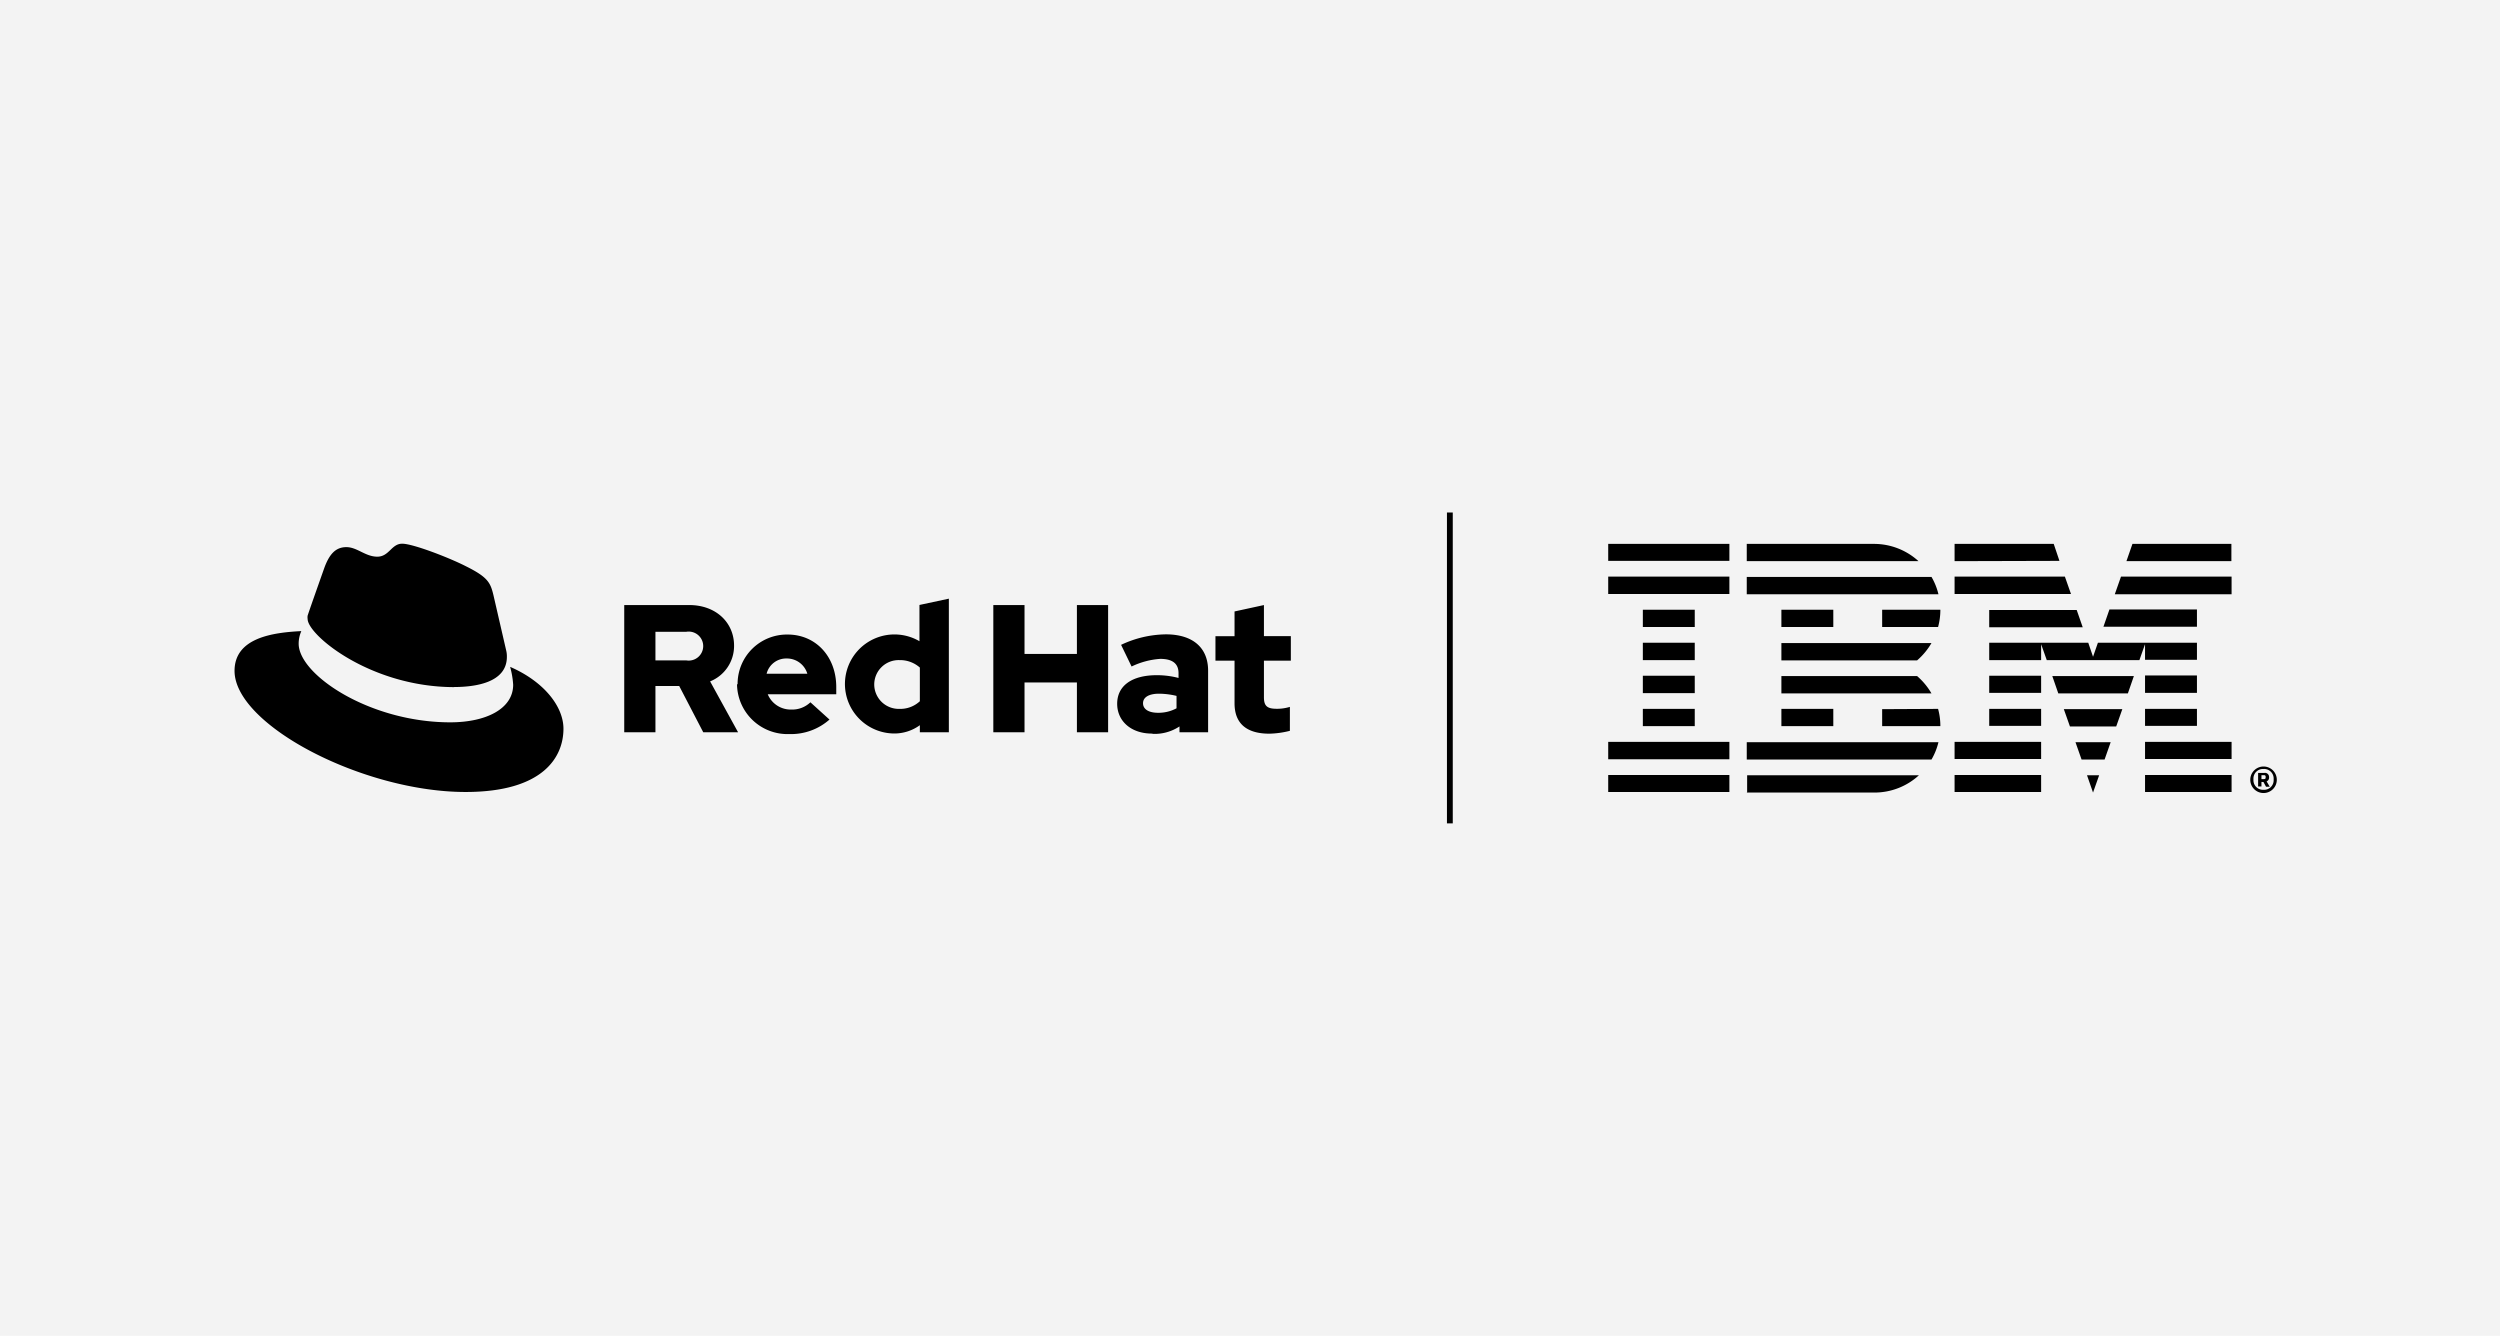
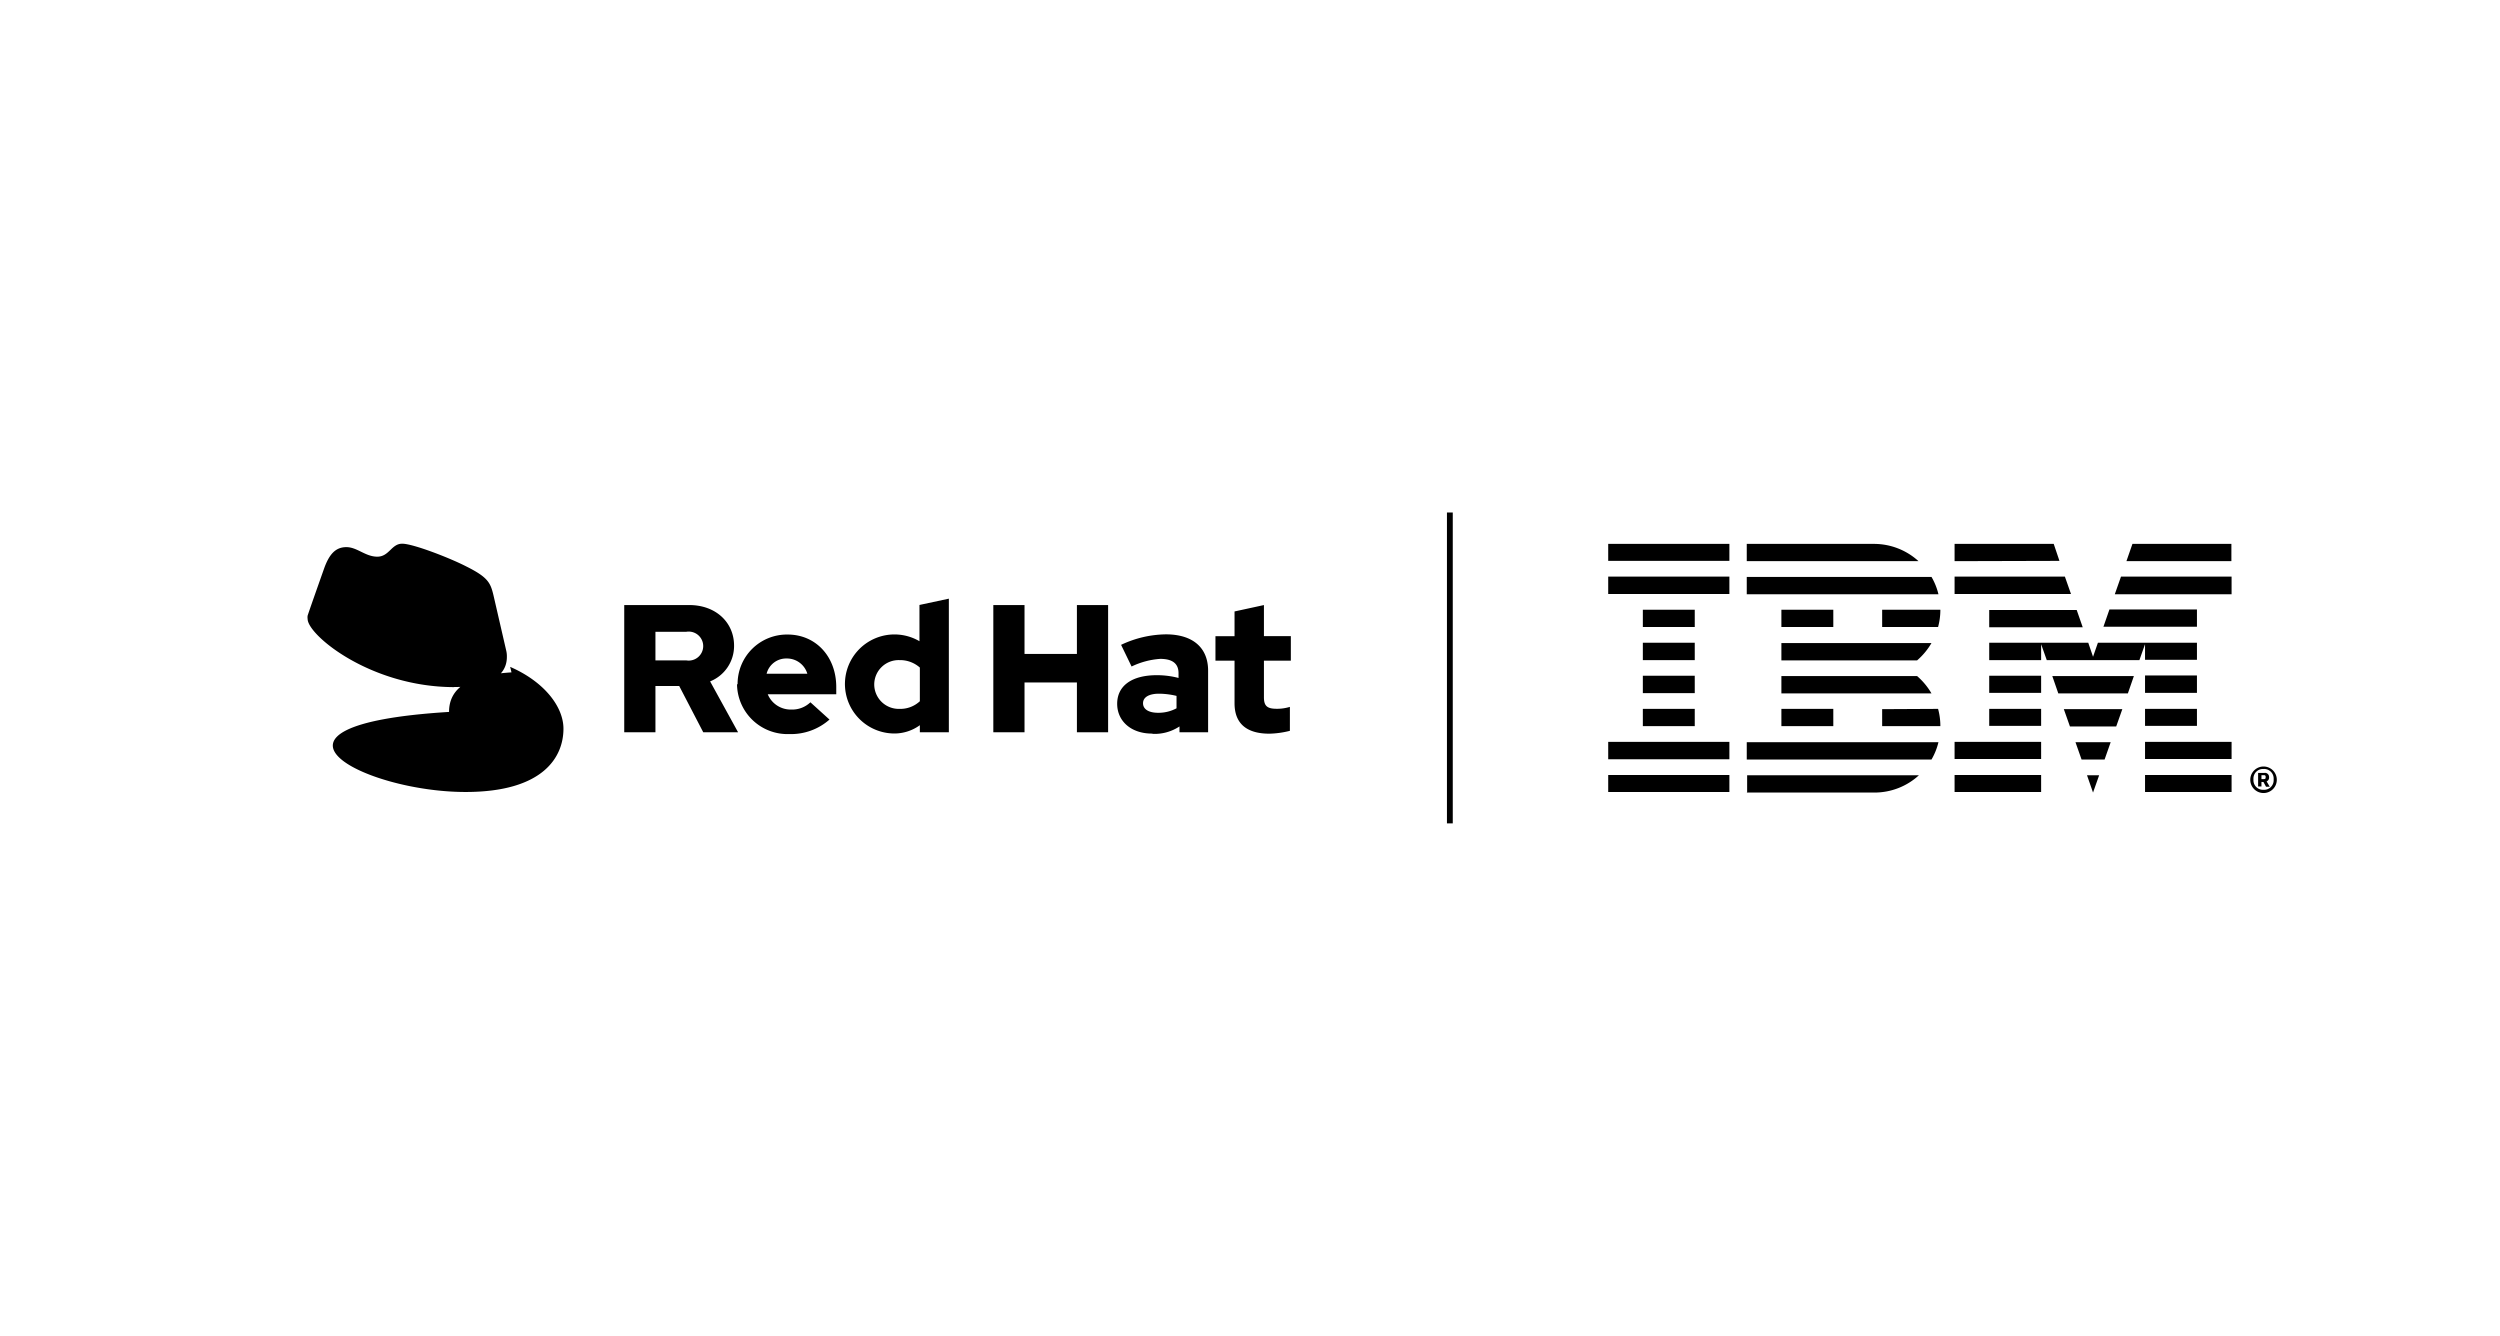
<svg xmlns="http://www.w3.org/2000/svg" id="b971c04e-e9da-4d69-ab3f-723dcabfe614" data-name="Layer 1" width="262" height="140" viewBox="0 0 262 140">
  <defs>
    <style>.a264f48c-f462-43a8-ba90-886b4f2ceb99{fill:#f3f3f3;}</style>
  </defs>
-   <rect class="a264f48c-f462-43a8-ba90-886b4f2ceb99" width="262" height="140" />
  <path d="M237.27,81.65c.11,0,.17-.05.17-.15v-.1c0-.11-.06-.16-.17-.16H237v.41Zm-.26.77h-.36V81h.66a.43.43,0,0,1,.49.45.43.43,0,0,1-.26.44l.33.56h-.39l-.27-.5H237v.5Zm1.27-.65v-.18a1,1,0,0,0-1.07-1,1,1,0,0,0-1.05,1v.18a1,1,0,0,0,1.05,1,1,1,0,0,0,1.07-1Zm-2.45-.09a1.39,1.39,0,1,1,1.38,1.43,1.39,1.39,0,0,1-1.38-1.43Zm-20-22.9L215.23,57H204.84v1.81Zm1.21,3.47-.64-1.82H204.84v1.82ZM224.8,83h9.07V81.22H224.8V83Zm0-3.46h9.07V77.75H224.8v1.82Zm0-3.47h5.44V74.29H224.8V76.1Zm5.44-5.28H224.8v1.82h5.44V70.82Zm-5.44-1.64h5.44V67.36H219.86l-.51,1.47-.5-1.47H208.47v1.82h5.44V67.51l.59,1.67h9.71l.59-1.67v1.67Zm5.44-5.28h-9.17l-.63,1.81h9.8V63.9Zm-21.77,8.74h5.44V70.82h-5.44v1.82Zm0,3.46h5.44V74.29h-5.44V76.1Zm-3.63,3.47h9.07V77.75h-9.07v1.82Zm0,3.46h9.07V81.22h-9.07V83ZM223.48,57l-.63,1.81h11V57Zm-1.84,5.28h12.23V60.43H222.28l-.64,1.82Zm-13.17,3.46h9.8l-.63-1.81h-9.17v1.81Zm7.24,6.93H223l.63-1.82h-8.55l.63,1.82Zm1.22,3.46h4.85l.64-1.81h-6.13l.64,1.81Zm1.22,3.47h2.41l.64-1.82h-3.69l.64,1.82Zm1.2,3.46.64-1.81h-1.27l.63,1.81Zm-36.29,0h13.36a6.88,6.88,0,0,0,4.68-1.81h-18V83Zm14.19-8.74V76.1h6.1a6.81,6.81,0,0,0-.24-1.81ZM186.69,76.1h5.44V74.29h-5.44V76.1Zm10.56-10.39h5.86a6.81,6.81,0,0,0,.24-1.81h-6.1v1.81Zm-10.56,0h5.44V63.9h-5.44v1.81ZM196.42,57H183.06v1.81h18A6.92,6.92,0,0,0,196.42,57Zm6,3.46H183.06v1.82h20.09a6.74,6.74,0,0,0-.73-1.82Zm-15.73,6.93v1.82h14.22a7.15,7.15,0,0,0,1.51-1.82Zm14.22,3.46H186.69v1.82h15.73a7.15,7.15,0,0,0-1.51-1.82Zm-17.85,8.75h19.36a6.74,6.74,0,0,0,.73-1.82H183.06v1.82ZM168.54,58.78h12.7V57h-12.7v1.81Zm0,3.47h12.7V60.43h-12.7v1.82Zm9.07,1.65h-5.44v1.81h5.44V63.9Zm-5.44,5.28h5.44V67.36h-5.44v1.82Zm0,3.46h5.44V70.82h-5.44v1.82Zm0,3.46h5.44V74.29h-5.44V76.1Zm-3.63,3.47h12.7V77.75h-12.7v1.82Zm0,1.65h12.7V83h-12.7V81.22Z" />
  <polygon points="151.64 86.29 152.25 86.29 152.25 53.71 151.64 53.71 151.64 86.29 151.64 86.29" />
-   <path d="M53.47,69.92a9,9,0,0,1,.31,1.84c0,2.53-2.85,3.94-6.59,3.94-8.47,0-15.89-5-15.89-8.24a3.26,3.26,0,0,1,.28-1.32c-3,.15-7,.7-7,4.17C24.59,76,38.09,83,48.79,83c8.19,0,10.26-3.7,10.26-6.63,0-2.3-2-4.92-5.58-6.48M47.58,72c2.26,0,5.54-.47,5.54-3.16a2.56,2.56,0,0,0-.06-.62l-1.35-5.86c-.31-1.29-.58-1.87-2.85-3-1.75-.9-5.58-2.38-6.71-2.38s-1.36,1.36-2.61,1.36-2.11-1-3.24-1-1.8.74-2.34,2.26c0,0-1.52,4.29-1.72,4.92a1.08,1.08,0,0,0,0,.35c0,1.67,6.57,7.14,15.38,7.14" />
+   <path d="M53.47,69.92a9,9,0,0,1,.31,1.84a3.26,3.26,0,0,1,.28-1.32c-3,.15-7,.7-7,4.17C24.59,76,38.09,83,48.79,83c8.19,0,10.26-3.7,10.26-6.63,0-2.3-2-4.92-5.58-6.48M47.58,72c2.26,0,5.54-.47,5.54-3.16a2.56,2.56,0,0,0-.06-.62l-1.35-5.86c-.31-1.29-.58-1.87-2.85-3-1.75-.9-5.58-2.38-6.71-2.38s-1.36,1.36-2.61,1.36-2.11-1-3.24-1-1.8.74-2.34,2.26c0,0-1.52,4.29-1.72,4.92a1.08,1.08,0,0,0,0,.35c0,1.67,6.57,7.14,15.38,7.14" />
  <path d="M65.42,76.74h3.27V71.89h2.49l2.52,4.85h3.65l-2.93-5.33a4,4,0,0,0,2.51-3.75c0-2.4-1.88-4.25-4.7-4.25H65.42V76.74Zm6.51-10.53a1.52,1.52,0,1,1,0,3H68.69v-3Zm5.31,5.5a5.29,5.29,0,0,0,5.48,5.22,6.09,6.09,0,0,0,4.21-1.52l-2-1.81a2.75,2.75,0,0,1-2,.76,2.6,2.6,0,0,1-2.47-1.6h7.18V72c0-3.2-2.16-5.5-5.09-5.5a5.17,5.17,0,0,0-5.25,5.21m5.2-2.7a2.23,2.23,0,0,1,2.11,1.6H80.34a2.11,2.11,0,0,1,2.1-1.6m14,7.73h3v-14l-3.08.66V67.2a5.19,5.19,0,1,0-2.66,9.67,4.53,4.53,0,0,0,2.7-.87v.74Zm-4.82-5a2.56,2.56,0,0,1,2.65-2.56,3.13,3.13,0,0,1,2.13.78v3.53a3,3,0,0,1-2.13.8,2.57,2.57,0,0,1-2.65-2.55m12.48,5h3.27V71.52h5.49v5.22h3.27V63.41h-3.27v5.12h-5.49V63.41h-3.27V76.74Zm16.73.17a4.72,4.72,0,0,0,2.78-.78v.61h3V70.29c0-2.46-1.66-3.81-4.42-3.81a11.24,11.24,0,0,0-4.7,1.1l1.1,2.27a8.18,8.18,0,0,1,3-.8c1.28,0,1.92.49,1.92,1.5v.5a8.9,8.9,0,0,0-2.28-.29c-2.59,0-4.15,1.09-4.15,3,0,1.77,1.41,3.12,3.65,3.12m-.94-3.18c0-.66.67-1,1.68-1a8,8,0,0,1,1.83.23v1.3a4,4,0,0,1-1.93.47c-1,0-1.58-.38-1.58-1m9.59,0c0,2.15,1.29,3.19,3.65,3.19a9.51,9.51,0,0,0,2.15-.3V74.08a4.5,4.5,0,0,1-1.39.2c-1,0-1.33-.3-1.33-1.21V69.24h2.82V66.67h-2.82V63.41l-3.08.67v2.59h-2v2.57h2v4.44Z" />
</svg>